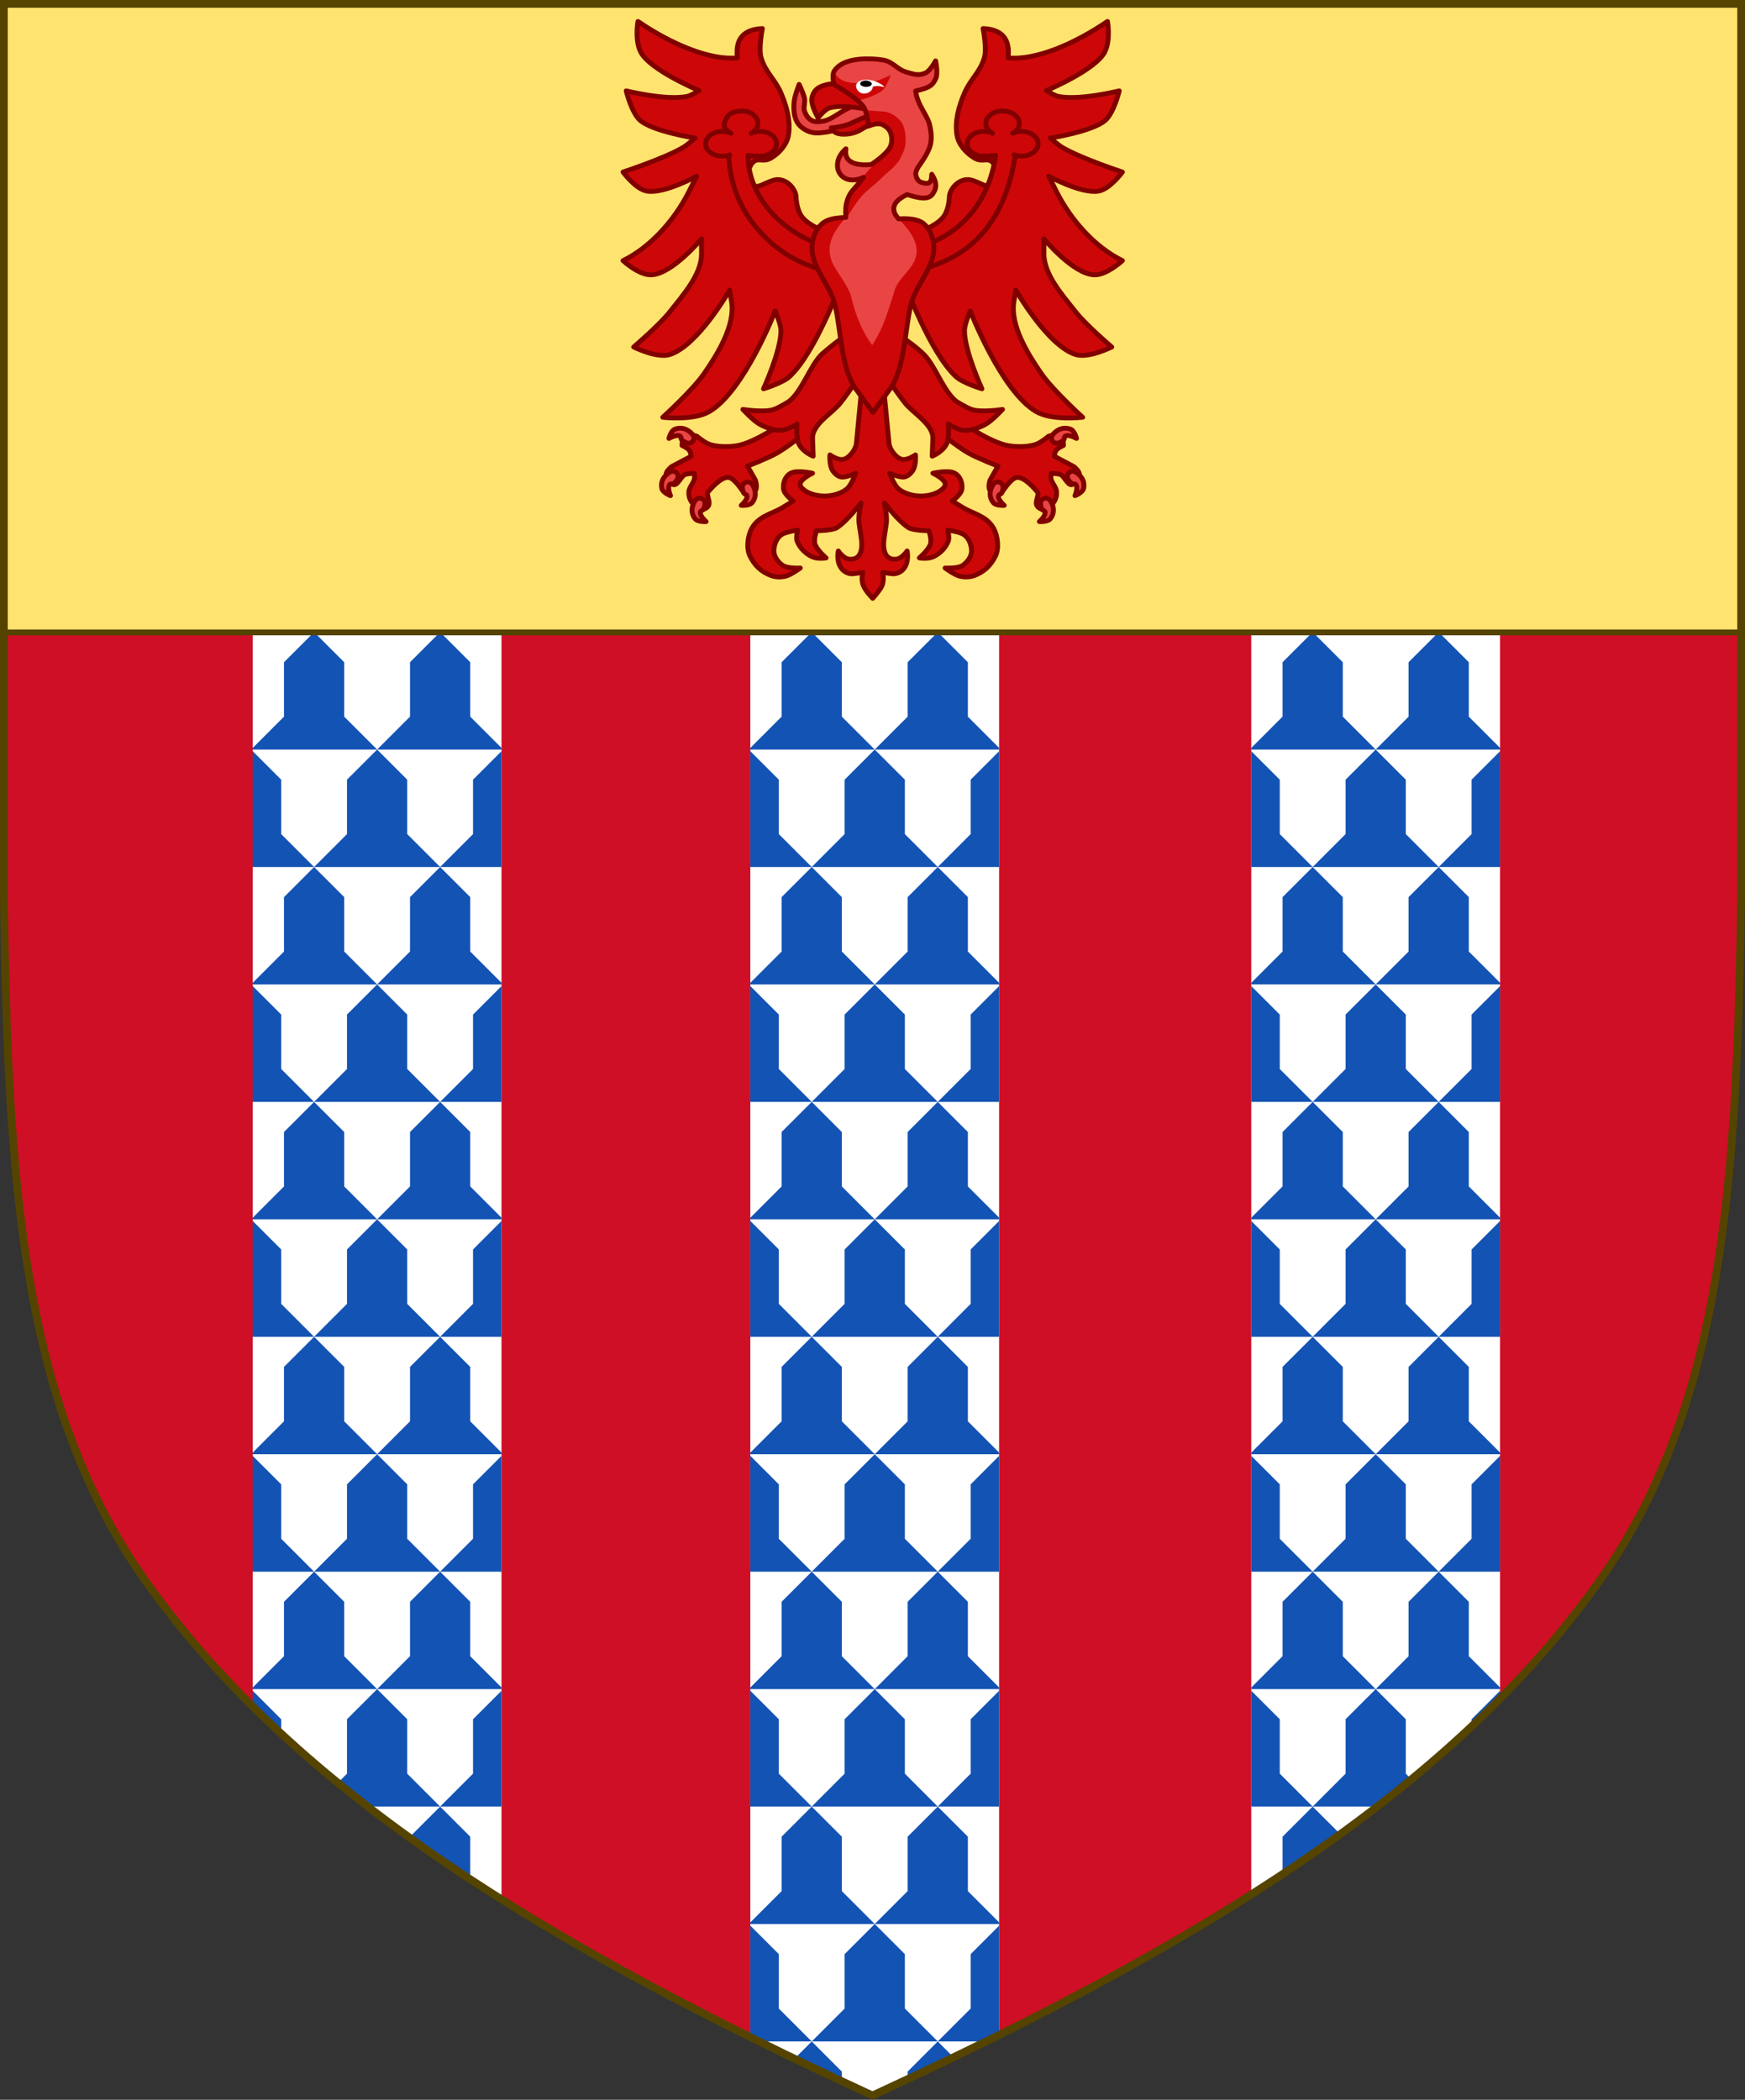
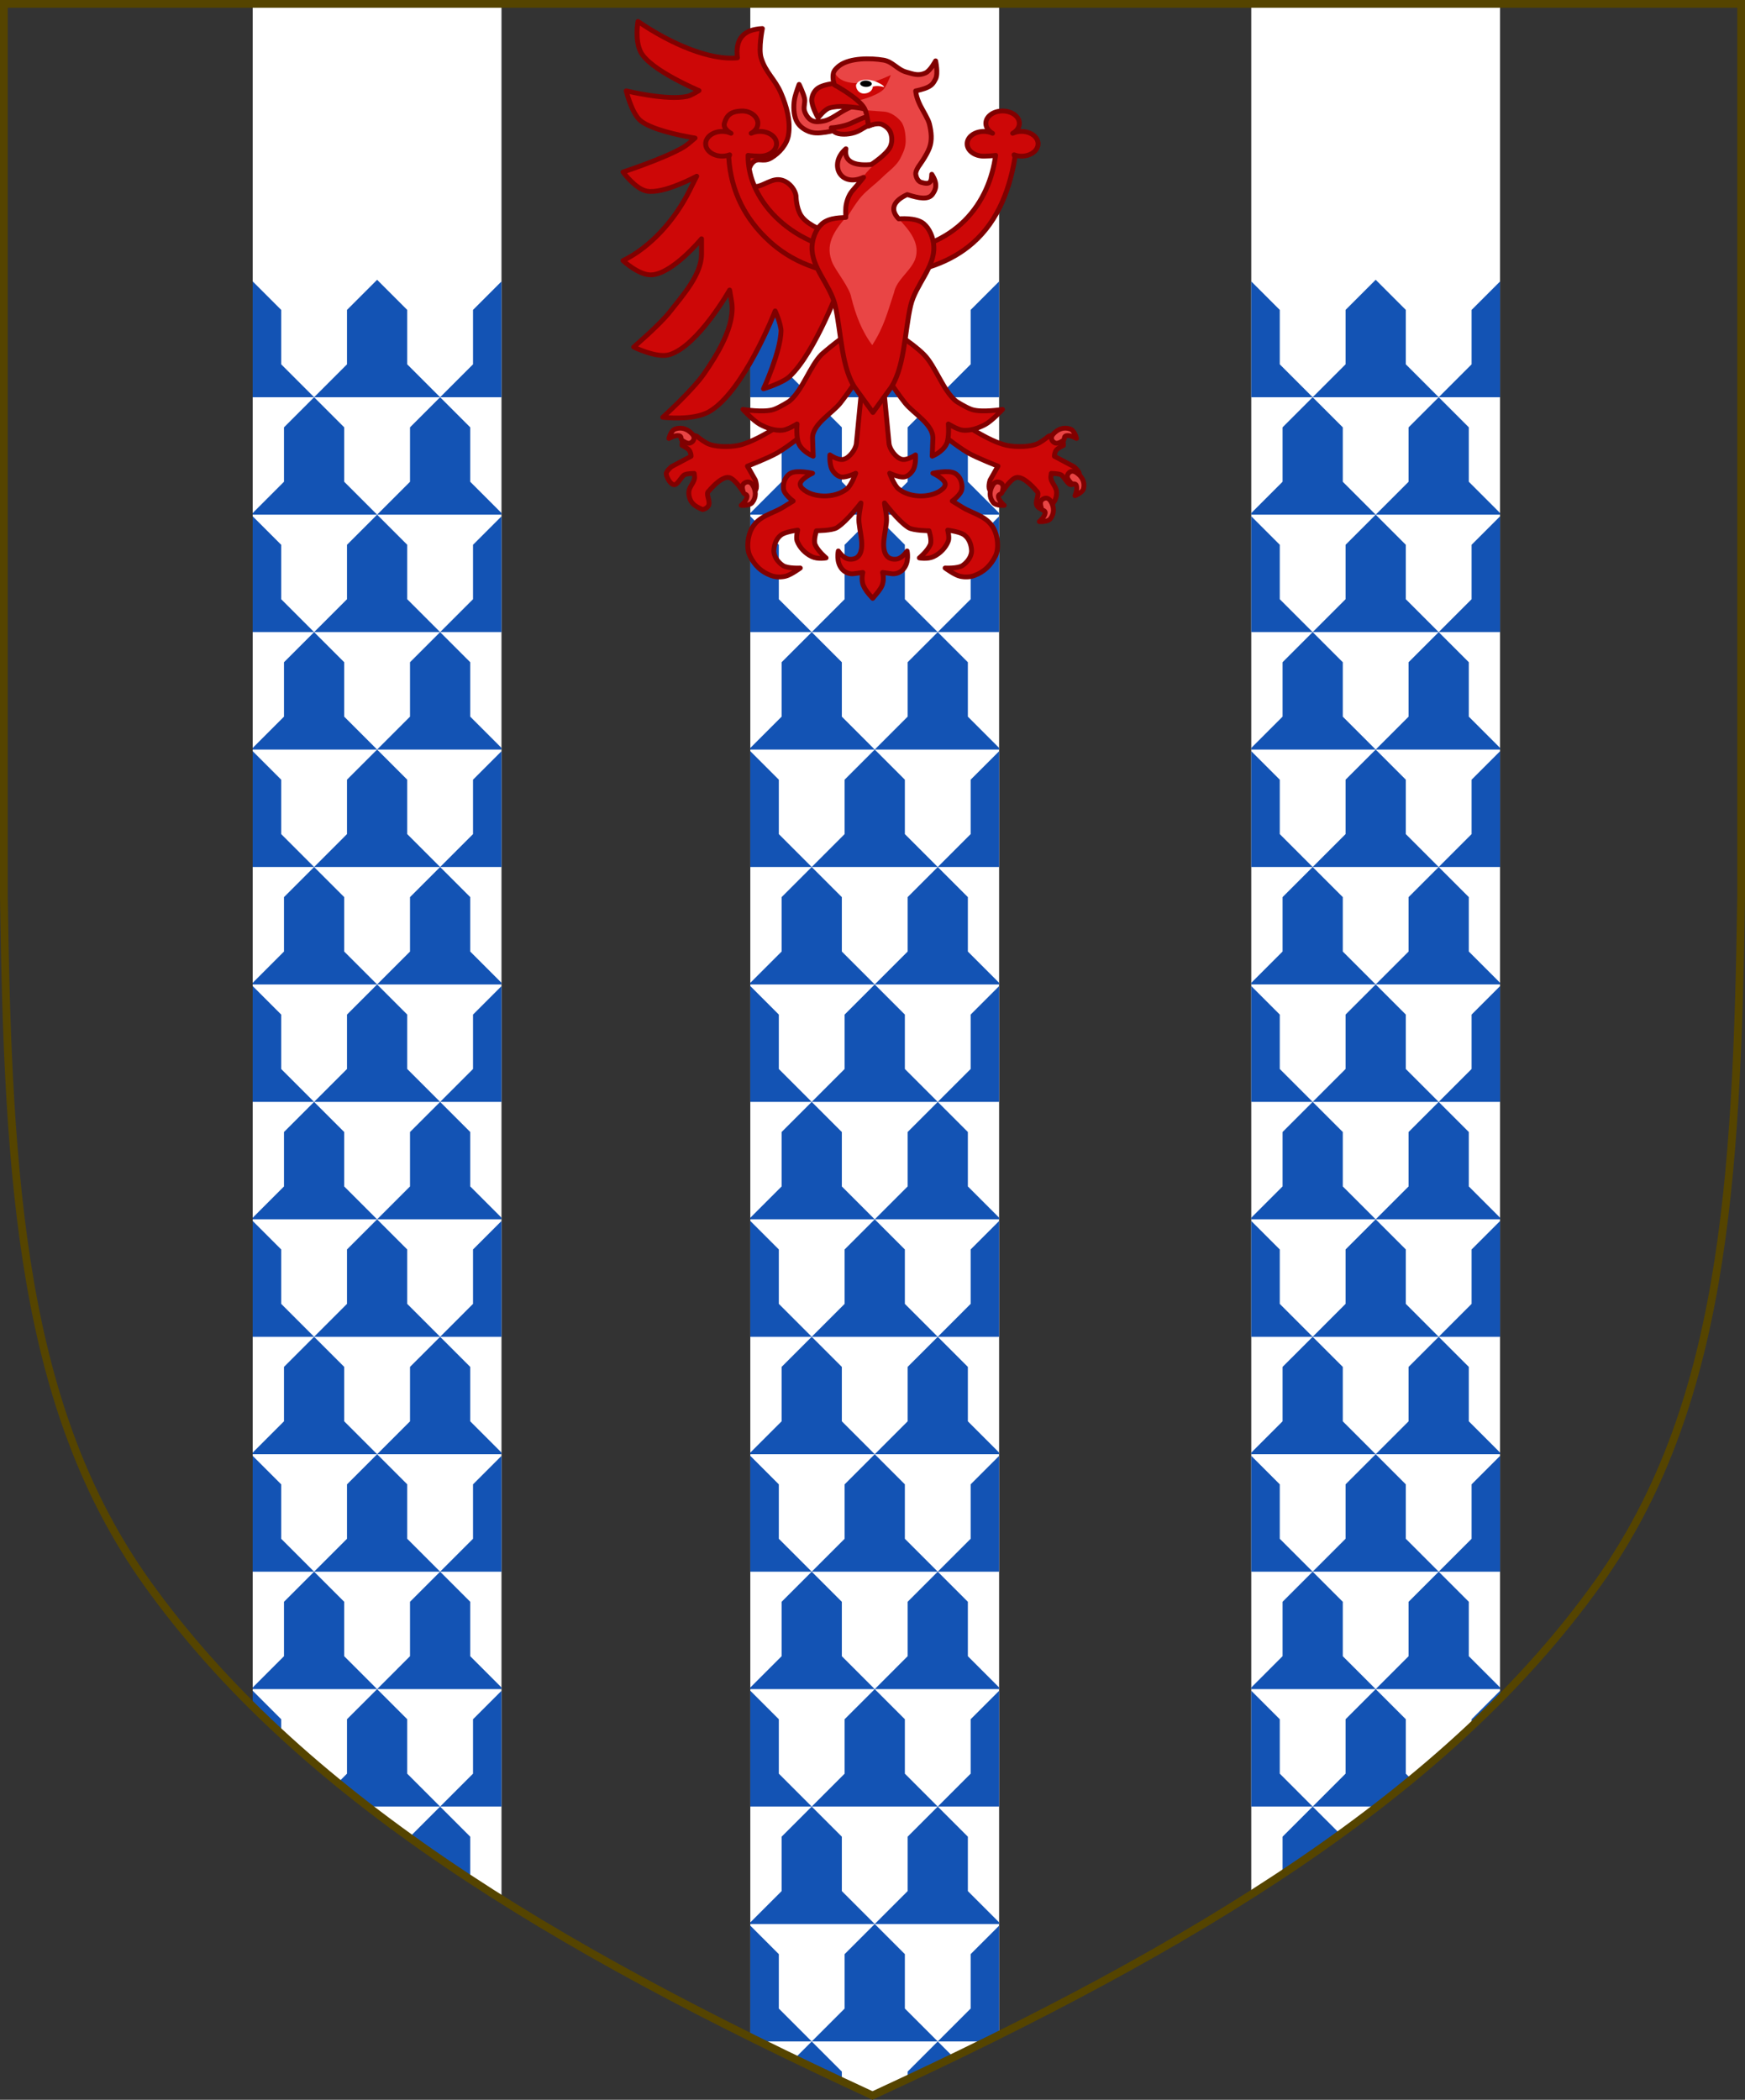
<svg xmlns="http://www.w3.org/2000/svg" height="541.376" width="450">
  <rect width="100%" height="100%" fill="#333333" stroke="none" />
  <g transform="translate(588.048 126.626)">
-     <path d="m-175.953 281.506c32.24-45.131 35.83-102.85 36.905-176.814v-230.318h-224-224v230.318c1.075 73.964 4.664 131.682 36.905 176.814 38.837 54.365 103.537 93.598 187.095 132.143 83.558-38.545 148.258-77.777 187.095-132.143z" fill="#ce0f25" />
    <path d="m322.672 1v487.445c24.556-15.615 46.062-32.202 64.162-50.504v-436.941zm-129.184 0v524.223c10.179 5.049 20.684 10.058 31.512 15.053 11.233-5.182 22.114-10.379 32.648-15.621v-523.654h-32.648zm-128.328 0v438.926c18.174 18.006 39.678 34.357 64.164 49.773v-488.699z" fill="#fff" transform="translate(-588.048 -126.626)" />
    <path d="m354.762 72.135-7.766 7.766v14.031l-8.484 8.484h32.5l-8.484-8.484v-14.031zm16.25 30.281h15.824v-29.855l-7.34 7.34v14.031zm0 0-7.766 7.766v14.029l-8.484 8.486h32.074v-.426l-8.059-8.061v-14.029zm-16.25 30.281-7.766 7.764v14.031l-8.484 8.484h32.5l-8.484-8.484v-14.031zm0 0-8.484-8.486v-14.029l-7.766-7.766-7.766 7.766v14.029l-8.074 8.076v.41zm-16.25-30.281-8.484-8.484v-14.031l-7.355-7.355v29.871zm32.5 60.561h15.824v-29.854l-7.34 7.338v14.031zm0 0-7.766 7.766v14.031l-8.484 8.484h32.074v-.426l-8.059-8.059v-14.031zm-16.25 30.281-7.766 7.766v14.029l-8.484 8.486h32.5l-8.484-8.486v-14.029zm0 0-8.484-8.484v-14.031l-7.766-7.766-7.766 7.766v14.031l-8.074 8.074v.41zm-16.25-30.281-8.484-8.484v-14.031l-7.355-7.354v29.869zm32.5 60.562h15.824v-29.855l-7.34 7.34v14.029zm0 0-7.766 7.764v14.031l-8.484 8.484h32.074v-.426l-8.059-8.059v-14.031zm-16.25 30.279-7.766 7.766v14.031l-8.484 8.484h32.5l-8.484-8.484v-14.031zm0 0-8.484-8.484v-14.031l-7.766-7.764-7.766 7.764v14.031l-8.074 8.074v.41zm-16.25-30.279-8.484-8.486v-14.029l-7.355-7.355v29.871zm32.5 60.561h15.824v-29.855l-7.34 7.34v14.031zm0 0-7.766 7.766v14.031l-8.484 8.484h32.074v-.426l-8.059-8.059v-14.031zm-16.25 30.281-7.766 7.766v14.029l-8.484 8.486h32.5l-8.484-8.486v-14.029zm0 0-8.484-8.484v-14.031l-7.766-7.766-7.766 7.766v14.031l-8.074 8.074v.41zm-16.25-30.281-8.484-8.484v-14.031l-7.355-7.355v29.871zm32.5 60.562h15.824v-29.855l-7.34 7.34v14.029zm0 0-7.766 7.764v14.031l-8.484 8.484h32.074v-.426l-8.059-8.059v-14.031zm-16.25 30.279-7.766 7.766v14.031l-8.484 8.484h32.5l-8.484-8.484v-14.031zm0 0-8.484-8.484v-14.031l-7.766-7.764-7.766 7.764v14.031l-8.074 8.074v.41zm-16.25-30.279-8.484-8.486v-14.029l-7.355-7.355v29.871zm32.5 60.561h15.824v-29.855l-7.34 7.34v14.031zm0 0-7.766 7.766v14.029l-8.484 8.486h32.074v-.426l-8.059-8.061v-14.029zm-16.25 30.281-7.766 7.764v14.031l-8.484 8.486h16.609c3.01-2.323 5.965-4.667 8.85-7.043l-1.443-1.443v-14.031zm0 0-8.484-8.486v-14.029l-7.766-7.766-7.766 7.766v14.029l-8.074 8.076v.41zm-16.25-30.281-8.484-8.484v-14.031l-7.355-7.355v29.871zm0 60.562-7.766 7.764v9.646c5.1-3.384 10.06-6.816 14.875-10.303zm0 0-8.484-8.486v-14.031l-7.355-7.354v29.871zm48.324-29.855-7.34 7.338v1.822c2.504-2.355 4.954-4.737 7.34-7.15zm-161.258-363.795-7.766 7.766v14.031l-8.484 8.484h32.5l-8.484-8.484v-14.031zm16.25 30.281h15.824v-29.855l-7.34 7.34v14.031zm0 0-7.766 7.766v14.029l-8.484 8.486h32.074v-.426l-8.059-8.061v-14.029zm-16.25 30.281-7.766 7.764v14.031l-8.484 8.484h32.5l-8.484-8.484v-14.031zm0 0-8.484-8.486v-14.029l-7.766-7.766-7.766 7.766v14.029l-8.074 8.076v.41zm-16.25-30.281-8.484-8.484v-14.031l-7.355-7.355v29.871zm32.5 60.561h15.824v-29.854l-7.34 7.338v14.031zm0 0-7.766 7.766v14.031l-8.484 8.484h32.074v-.426l-8.059-8.059v-14.031zm-16.25 30.281-7.766 7.766v14.029l-8.484 8.486h32.5l-8.484-8.486v-14.029zm0 0-8.484-8.484v-14.031l-7.766-7.766-7.766 7.766v14.031l-8.074 8.074v.41zm-16.25-30.281-8.484-8.484v-14.031l-7.355-7.354v29.869zm32.5 60.562h15.824v-29.855l-7.34 7.34v14.029zm0 0-7.766 7.764v14.031l-8.484 8.484h32.074v-.426l-8.059-8.059v-14.031zm-16.25 30.279-7.766 7.766v14.031l-8.484 8.484h32.5l-8.484-8.484v-14.031zm0 0-8.484-8.484v-14.031l-7.766-7.764-7.766 7.764v14.031l-8.074 8.074v.41zm-16.25-30.279-8.484-8.486v-14.029l-7.355-7.355v29.871zm32.5 60.561h15.824v-29.855l-7.34 7.34v14.031zm0 0-7.766 7.766v14.031l-8.484 8.484h32.074v-.426l-8.059-8.059v-14.031zm-16.25 30.281-7.766 7.766v14.029l-8.484 8.486h32.5l-8.484-8.486v-14.029zm0 0-8.484-8.484v-14.031l-7.766-7.766-7.766 7.766v14.031l-8.074 8.074v.41zm-16.25-30.281-8.484-8.484v-14.031l-7.355-7.355v29.871zm32.5 60.562h15.824v-29.855l-7.34 7.34v14.029zm0 0-7.766 7.764v14.031l-8.484 8.484h32.074v-.426l-8.059-8.059v-14.031zm-16.25 30.279-7.766 7.766v14.031l-8.484 8.484h32.5l-8.484-8.484v-14.031zm0 0-8.484-8.484v-14.031l-7.766-7.764-7.766 7.764v14.031l-8.074 8.074v.41zm-16.25-30.279-8.484-8.486v-14.029l-7.355-7.355v29.871zm32.5 60.561h15.824v-29.855l-7.34 7.34v14.031zm0 0-7.766 7.766v14.029l-8.484 8.486h32.074v-.426l-8.059-8.061v-14.029zm-16.25 30.281-7.766 7.764v14.031l-8.484 8.486h32.5l-8.484-8.486v-14.031zm0 0-8.484-8.486v-14.029l-7.766-7.766-7.766 7.766v14.029l-8.074 8.076v.41zm-16.25-30.281-8.484-8.484v-14.031l-7.355-7.355v29.871zm32.5 60.562h15.824v-29.855l-7.34 7.338v14.031zm0 0-7.766 7.764v14.031l-8.484 8.484h32.074v-.426l-8.059-8.059v-14.031zm-16.25 30.279-7.766 7.766v14.031l-8.484 8.484h32.5l-8.484-8.484v-14.031zm0 0-8.484-8.484v-14.031l-7.766-7.764-7.766 7.764v14.031l-8.074 8.074v.41zm-16.25-30.279-8.484-8.486v-14.031l-7.355-7.354v29.871zm32.5 60.561h12.414c1.143-.563 2.276-1.129 3.41-1.693v-28.162l-7.34 7.34v14.031zm0 0-7.766 7.766v1.939c3.991-1.875 7.934-3.754 11.834-5.637zm-32.5 0-4.443 4.443c4.025 1.94 8.087 3.877 12.209 5.809v-2.486zm0 0-8.484-8.484v-14.031l-7.355-7.355v28.748c.755.374 1.511.749 2.27 1.123zm-112.078-454.211-7.766 7.766v14.031l-8.484 8.484h32.5l-8.484-8.484v-14.031zm16.25 30.281h15.824v-29.855l-7.34 7.34v14.031zm0 0-7.766 7.766v14.029l-8.484 8.486h32.074v-.426l-8.059-8.061v-14.029zm-16.25 30.281-7.766 7.764v14.031l-8.484 8.484h32.5l-8.484-8.484v-14.031zm0 0-8.484-8.486v-14.029l-7.766-7.766-7.766 7.766v14.029l-8.074 8.076v.41zm-16.25-30.281-8.484-8.484v-14.031l-7.355-7.355v29.871zm32.5 60.561h15.824v-29.854l-7.34 7.338v14.031zm0 0-7.766 7.766v14.031l-8.484 8.484h32.074v-.426l-8.059-8.059v-14.031zm-16.25 30.281-7.766 7.766v14.029l-8.484 8.486h32.5l-8.484-8.486v-14.029zm0 0-8.484-8.484v-14.031l-7.766-7.766-7.766 7.766v14.031l-8.074 8.074v.41zm-16.25-30.281-8.484-8.484v-14.031l-7.355-7.354v29.869zm32.5 60.562h15.824v-29.855l-7.34 7.34v14.029zm0 0-7.766 7.764v14.031l-8.484 8.484h32.074v-.426l-8.059-8.059v-14.031zm-16.25 30.279-7.766 7.766v14.031l-8.484 8.484h32.5l-8.484-8.484v-14.031zm0 0-8.484-8.484v-14.031l-7.766-7.764-7.766 7.764v14.031l-8.074 8.074v.41zm-16.25-30.279-8.484-8.486v-14.029l-7.355-7.355v29.871zm32.5 60.561h15.824v-29.855l-7.34 7.34v14.031zm0 0-7.766 7.766v14.031l-8.484 8.484h32.074v-.426l-8.059-8.059v-14.031zm-16.25 30.281-7.766 7.766v14.029l-8.484 8.486h32.5l-8.484-8.486v-14.029zm0 0-8.484-8.484v-14.031l-7.766-7.766-7.766 7.766v14.031l-8.074 8.074v.41zm-16.25-30.281-8.484-8.484v-14.031l-7.355-7.355v29.871zm32.5 60.562h15.824v-29.855l-7.34 7.34v14.029zm0 0-7.766 7.764v14.031l-8.484 8.484h32.074v-.426l-8.059-8.059v-14.031zm-16.25 30.279-7.766 7.766v14.031l-8.484 8.484h32.5l-8.484-8.484v-14.031zm0 0-8.484-8.484v-14.031l-7.766-7.764-7.766 7.764v14.031l-8.074 8.074v.41zm-16.25-30.279-8.484-8.486v-14.029l-7.355-7.355v29.871zm32.5 60.561h15.824v-29.855l-7.34 7.34v14.031zm0 0-7.766 7.766v14.029l-8.484 8.486h32.074v-.426l-8.059-8.061v-14.029zm-16.25 30.281-7.766 7.764v14.031l-2.354 2.354c2.53 2.067 5.122 4.106 7.748 6.133h18.621l-8.484-8.486v-14.031zm0 0-8.484-8.486v-14.029l-7.766-7.766-7.766 7.766v14.029l-8.074 8.076v.41zm-16.25-30.281-8.484-8.484v-14.031l-7.355-7.355v29.871zm32.5 60.562h15.824v-29.855l-7.34 7.338v14.031zm0 0-7.766 7.764v.316c5.027 3.61 10.198 7.164 15.531 10.664v-10.98zm-48.34-29.871v4.012c2.397 2.375 4.843 4.726 7.355 7.045v-3.703z" fill="#1353b4" transform="translate(-588.048 -126.626)" />
-     <path d="m-587.048-125.626h448.123v162.05h-448.123z" fill="#fee46e" stroke="#540" stroke-width="1.5" />
    <g stroke="#800000" stroke-linecap="round" stroke-linejoin="round" stroke-width=".981" transform="matrix(3.645 0 0 3.644 1454.708 477.767)">
      <g transform="matrix(.353 0 0 .346 -693.981 -598.71)">
        <g fill="#cd0707">
          <path d="m548.866 1299.81s-7.921-1.438-9.991-4.746c-.981-1.567-.999-3.996-.999-3.996-.226-1.66-2.109-3.764-4.305-3.251-1.747.408-3.535 1.983-4.437 1.003-1.015-1.103-1.008-3.387 0-4.496 1.182-1.299 2.037.035 3.747-.999 1.689-1.022 3.194-2.795 3.497-4.745.441-2.841-.39-5.84-1.499-8.492-1.221-2.92-3.098-4.209-3.996-7.243-.568-1.918.25-5.995.25-5.995-1.797.086-3.197.569-4.066 1.582-.822.959-1.17 2.392-.929 4.412-5.417.561-13.2-2.755-19.93-7.445 0 0-.686 3.851.567 6.285 1.901 3.693 11.66 7.848 11.66 7.848s-1.498 1.001-2.358 1.189c-4.158.91-12.229-1.13-12.229-1.13s1.067 4.506 2.808 6.045c2.583 2.282 10.995 3.606 10.995 3.606s-1.48 1.362-2.334 1.879c-3.806 2.304-12.104 5.067-12.104 5.067s2.479 3.495 4.788 3.91c3.393.609 9.975-3.053 9.975-3.053l-1.53 3.111c-2.903 5.902-7.755 11.43-13.236 14.149 0 0 3.134 2.989 5.632 2.913 4.225-.128 10.099-7.38 10.099-7.38v3.107c0 4.24-3.747 8.447-6.329 11.811-2.079 2.709-7.266 7.221-7.266 7.221s4.624 2.359 7.186 1.554c5.701-1.792 12.041-13.206 12.041-13.206l.388 2.33c.816 4.899-2.912 10.953-5.512 14.774-2.332 3.427-8.276 8.918-8.276 8.918s6.093.753 9.322-1.165c6.97-4.141 13.206-20.585 13.206-20.585s1.171 2.664 1.165 4.078c-.018 4.117-3.496 11.846-3.496 11.846s3.843-1.183 5.243-2.525c5.249-5.029 10.293-19.226 10.293-19.226z" />
-           <path d="m548.866 1299.81s-7.921-1.438-9.991-4.746c-.981-1.567-.999-3.996-.999-3.996-.226-1.66-2.109-3.764-4.305-3.251-1.747.408-3.535 1.983-4.437 1.003-1.015-1.103-1.008-3.387 0-4.496 1.182-1.299 2.037.035 3.747-.999 1.689-1.022 3.194-2.795 3.497-4.745.441-2.841-.39-5.84-1.499-8.492-1.221-2.92-3.098-4.209-3.996-7.243-.568-1.918.25-5.995.25-5.995-1.797.086-3.197.569-4.066 1.582-.822.959-1.17 2.392-.929 4.412-5.417.561-13.2-2.755-19.93-7.445 0 0-.686 3.851.567 6.285 1.901 3.693 11.66 7.848 11.66 7.848s-1.498 1.001-2.358 1.189c-4.158.91-12.229-1.13-12.229-1.13s1.067 4.506 2.808 6.045c2.583 2.282 10.995 3.606 10.995 3.606s-1.48 1.362-2.334 1.879c-3.806 2.304-12.104 5.067-12.104 5.067s2.479 3.495 4.788 3.91c3.393.609 9.975-3.053 9.975-3.053l-1.53 3.111c-2.903 5.902-7.755 11.43-13.236 14.149 0 0 3.134 2.989 5.632 2.913 4.225-.128 10.099-7.38 10.099-7.38v3.107c0 4.24-3.747 8.447-6.329 11.811-2.079 2.709-7.266 7.221-7.266 7.221s4.624 2.359 7.186 1.554c5.701-1.792 12.041-13.206 12.041-13.206l.388 2.33c.816 4.899-2.912 10.953-5.512 14.774-2.332 3.427-8.276 8.918-8.276 8.918s6.093.753 9.322-1.165c6.97-4.141 13.206-20.585 13.206-20.585s1.171 2.664 1.165 4.078c-.018 4.117-3.496 11.846-3.496 11.846s3.843-1.183 5.243-2.525c5.249-5.029 10.293-19.226 10.293-19.226z" transform="matrix(-1 0 0 1 1106.505 0)" />
        </g>
        <g>
          <g transform="translate(-.409)">
            <g>
              <path d="m669.213 1503.01s8.003 6.402 12.837 7.473c1.78.394 4.925.415 6.503-.498 1.007-.582 1.902-1.374 1.902-1.374s1.778-.587 2.431-.106c.557.41.528 2.008.528 2.008s-1.306.583-1.57 1.183c-.267.61-.227 1.036-.227 1.036l3.91 2.114s1.11.946 1.057 1.48c-.067.681-.839 2.187-1.585 2.219-.742.033-1.451-1.765-2.13-2.066-.58-.257-1.886-.26-1.886-.26l-.077.661c-.121 1.038 1.011 1.921 1.134 3.038.093.842-.188 1.788-.74 2.431-.636.741-2.008 1.268-2.008 1.268s-1.074-.196-1.268-1.057c-.21-.935.756-2.231 0-2.748 0 0-2.424-3.057-4.016-2.748-1.122.217-2.642 2.642-2.642 2.642s-1.88.639-2.537.106c-.665-.54-.106-2.22-.106-2.22l1.585-2.854s-4.115-1.613-6.015-2.724c-2.116-1.239-5.928-4.357-5.928-4.357l-2.748-5.918z" fill="#cd0707" transform="translate(-101.538 -168.405)" />
              <g fill="#e94545">
                <path d="m589.842 1341.357c-.508-.479-.463-1.068-0-1.591.906-1.022 2.121-1.477 3.409-1.023.882.311 1.25 1.932 1.25 1.932s-1.236-.755-2.046-.568c-.577.133-.186.7-.682 1.023-.693.451-1.33.794-1.932.227z" />
                <path d="m592.861 1347.857c.402-.571.992-.61 1.575-.226 1.14.752 1.763 1.89 1.496 3.23-.182.918-1.735 1.512-1.735 1.512s.572-1.331.272-2.105c-.213-.552-.719-.085-1.109-.53-.545-.622-.975-1.204-.499-1.88z" />
                <path d="m587.831 1353.032c.611-.338 1.159-.114 1.515.486.696 1.175.757 2.471-.069 3.559-.566.745-2.222.599-2.222.599s1.097-.946 1.167-1.774c.05-.59-.609-.391-.765-.962-.218-.798-.35-1.509.374-1.909z" />
                <path d="m579.241 1349.715c-.611-.338-1.159-.114-1.515.486-.696 1.175-.757 2.471.069 3.559.566.745 2.222.599 2.222.599s-1.097-.946-1.167-1.774c-.05-.59.609-.391.765-.962.218-.798.35-1.509-.374-1.909z" />
              </g>
            </g>
            <g transform="matrix(-1 0 0 1 1107.323 0)">
              <path d="m669.213 1503.01s8.003 6.402 12.837 7.473c1.78.394 4.925.415 6.503-.498 1.007-.582 1.902-1.374 1.902-1.374s1.778-.587 2.431-.106c.557.41.528 2.008.528 2.008s-1.306.583-1.57 1.183c-.267.61-.227 1.036-.227 1.036l3.91 2.114s1.11.946 1.057 1.48c-.067.681-.839 2.187-1.585 2.219-.742.033-1.451-1.765-2.13-2.066-.58-.257-1.886-.26-1.886-.26l-.077.661c-.121 1.038 1.011 1.921 1.134 3.038.093.842-.188 1.788-.74 2.431-.636.741-2.008 1.268-2.008 1.268s-1.074-.196-1.268-1.057c-.21-.935.756-2.231 0-2.748 0 0-2.424-3.057-4.016-2.748-1.122.217-2.642 2.642-2.642 2.642s-1.88.639-2.537.106c-.665-.54-.106-2.22-.106-2.22l1.585-2.854s-4.115-1.613-6.015-2.724c-2.116-1.239-5.928-4.357-5.928-4.357l-2.748-5.918z" fill="#cd0707" transform="translate(-101.538 -168.405)" />
              <g fill="#e94545">
                <path d="m589.842 1341.357c-.508-.479-.463-1.068-0-1.591.906-1.022 2.121-1.477 3.409-1.023.882.311 1.25 1.932 1.25 1.932s-1.236-.755-2.046-.568c-.577.133-.186.7-.682 1.023-.693.451-1.33.794-1.932.227z" />
-                 <path d="m592.861 1347.857c.402-.571.992-.61 1.575-.226 1.14.752 1.763 1.89 1.496 3.23-.182.918-1.735 1.512-1.735 1.512s.572-1.331.272-2.105c-.213-.552-.719-.085-1.109-.53-.545-.622-.975-1.204-.499-1.88z" />
-                 <path d="m587.831 1353.032c.611-.338 1.159-.114 1.515.486.696 1.175.757 2.471-.069 3.559-.566.745-2.222.599-2.222.599s1.097-.946 1.167-1.774c.05-.59-.609-.391-.765-.962-.218-.798-.35-1.509.374-1.909z" />
-                 <path d="m579.241 1349.715c-.611-.338-1.159-.114-1.515.486-.696 1.175-.757 2.471.069 3.559.566.745 2.222.599 2.222.599s-1.097-.946-1.167-1.774c-.05-.59.609-.391.765-.962.218-.798.35-1.509-.374-1.909z" />
+                 <path d="m579.241 1349.715c-.611-.338-1.159-.114-1.515.486-.696 1.175-.757 2.471.069 3.559.566.745 2.222.599 2.222.599s-1.097-.946-1.167-1.774c-.05-.59.609-.391.765-.962.218-.798.35-1.509-.374-1.909" />
              </g>
            </g>
          </g>
          <g transform="translate(-.101)">
            <path d="m543.102 1323.491c-2.326 2.377-3.826 7.367-6.462 9.563 0 0-1.836 1.222-3.102 1.68-1.944.704-6.203 0-6.203 0s2.118 2.365 3.489 3.102c1.335.717 2.883 1.278 4.394 1.163 1.077-.082 2.972-1.292 2.972-1.292s-.244 2.861.388 4.136c.823 1.66 2.843 2.455 2.843 2.455l-.129-3.619c-.103-2.889 3.923-5.129 5.557-7.237 1.922-2.48 4.652-6.72 4.652-6.72l-1.422 14.991c-.109 1.152-1.392 2.954-2.585 3.231-1.108.257-2.714-.905-2.714-.905s-.19 2.233.646 3.36c.406.547 1.003 1.089 1.68 1.163 1.018.111 2.843-.775 2.843-.775s-.848 2.456-1.809 3.231c-1.262 1.018-3.031 1.464-4.652 1.421-1.512-.04-3.19-.487-4.265-1.551-.262-.259-.481-.678-.388-1.034.271-1.035 2.455-2.068 2.455-2.068s-3.119-.722-4.394 0c-1.093.619-1.575 1.984-1.422 3.231.141 1.149 1.938 2.455 1.938 2.455l-2.068 1.292c-2.128 1.33-4.801 1.721-6.203 4.265-.853 1.547-1.155 4.096-.388 5.686.933 1.933 2.255 3.253 4.265 4.006.888.333 1.92.35 2.843.129 1.107-.264 2.972-1.68 2.972-1.68s-2.515.142-3.489-.517c-.991-.671-1.867-1.906-1.809-3.102.064-1.325.628-2.755 1.809-3.36.959-.491 2.972-.775 2.972-.775s-.376 1.506-.129 2.197c.491 1.378 1.652 2.6 2.972 3.231 1.207.577 2.843.259 2.843.259s-1.636-1.388-2.197-2.714c-.371-.876.258-2.843.258-2.843s3.155 0 4.135-.646c2.045-1.338 4.782-5.04 4.782-5.04-.046.825-.527 2.54-.375 4.005.177 1.706.607 3.386.545 4.801-.07 1.623-.745 2.857-2.496 2.695-1.205-.111-2.197-1.68-2.197-1.68s-.51 2.284.775 3.748c.661.753 1.592 1.01 2.326.905l1.809-.259s-.406 1.49.129 2.714c.343.783.789 1.423 1.852 2.585.972-1.179 1.509-1.801 1.852-2.585.535-1.224.129-2.714.129-2.714l1.809.259c.734.105 1.665-.152 2.326-.905 1.285-1.464.775-3.748.775-3.748s-.992 1.569-2.197 1.68c-1.751.162-2.426-1.072-2.496-2.695-.061-1.415.368-3.095.545-4.801.152-1.465-.329-3.18-.375-4.005 0 0 2.737 3.702 4.782 5.04.981.646 4.135.646 4.135.646s.629 1.967.258 2.843c-.561 1.326-2.197 2.714-2.197 2.714s1.636.318 2.843-.259c1.32-.631 2.481-1.852 2.972-3.231.246-.691-.129-2.197-.129-2.197s2.014.284 2.972.775c1.181.605 1.746 2.034 1.809 3.36.057 1.196-.818 2.431-1.809 3.102-.974.659-3.489.517-3.489.517s1.865 1.416 2.972 1.68c.923.22 1.955.204 2.843-.129 2.01-.753 3.332-2.073 4.265-4.006.768-1.591.465-4.139-.388-5.686-1.402-2.543-4.075-2.935-6.203-4.265l-2.068-1.292s1.797-1.307 1.938-2.455c.153-1.246-.329-2.612-1.422-3.231-1.275-.722-4.394 0-4.394 0s2.184 1.033 2.455 2.068c.093.356-.126.775-.388 1.034-1.075 1.064-2.753 1.511-4.265 1.551-1.621.042-3.39-.404-4.652-1.421-.961-.775-1.809-3.231-1.809-3.231s1.825.886 2.843.775c.677-.074 1.274-.616 1.68-1.163.836-1.127.646-3.36.646-3.36s-1.606 1.161-2.714.905c-1.193-.276-2.475-2.079-2.585-3.231l-1.422-14.991s2.73 4.24 4.652 6.72c1.634 2.108 5.66 4.348 5.557 7.237l-.129 3.619s2.02-.795 2.843-2.455c.632-1.274.388-4.136.388-4.136s1.895 1.21 2.972 1.292c1.511.115 3.059-.446 4.394-1.163 1.371-.736 3.489-3.102 3.489-3.102s-4.259.704-6.203 0c-1.265-.458-3.102-1.68-3.102-1.68-2.636-2.196-4.136-7.186-6.462-9.563-2.555-2.611-8.142-6.074-8.142-6.074h-4.22c-2.909 1.764-5.609 3.81-8.142 6.074z" fill="#cd0707" stroke="none" />
            <path d="m543.102 1323.491c-2.326 2.377-3.826 7.367-6.462 9.563 0 0-1.836 1.222-3.102 1.68-1.944.704-6.203 0-6.203 0s2.118 2.365 3.489 3.102c1.335.717 2.883 1.278 4.394 1.163 1.077-.082 2.972-1.292 2.972-1.292s-.244 2.861.388 4.136c.823 1.66 2.843 2.455 2.843 2.455l-.129-3.619c-.103-2.889 3.923-5.129 5.557-7.237 1.922-2.48 4.652-6.72 4.652-6.72l-1.422 14.991c-.109 1.152-1.392 2.954-2.585 3.231-1.108.257-2.714-.905-2.714-.905s-.19 2.233.646 3.36c.406.547 1.003 1.089 1.68 1.163 1.018.111 2.843-.775 2.843-.775s-.848 2.456-1.809 3.231c-1.262 1.018-3.031 1.464-4.652 1.421-1.512-.04-3.19-.487-4.265-1.551-.262-.259-.481-.678-.388-1.034.271-1.035 2.455-2.068 2.455-2.068s-3.119-.722-4.394 0c-1.093.619-1.575 1.984-1.422 3.231.141 1.149 1.938 2.455 1.938 2.455l-2.068 1.292c-2.128 1.33-4.801 1.721-6.203 4.265-.853 1.547-1.155 4.096-.388 5.686.933 1.933 2.255 3.253 4.265 4.006.888.333 1.92.35 2.843.129 1.107-.264 2.972-1.68 2.972-1.68s-2.515.142-3.489-.517c-.991-.671-1.867-1.906-1.809-3.102.064-1.325.628-2.755 1.809-3.36.959-.491 2.972-.775 2.972-.775s-.376 1.506-.129 2.197c.491 1.378 1.652 2.6 2.972 3.231 1.207.577 2.843.259 2.843.259s-1.636-1.388-2.197-2.714c-.371-.876.258-2.843.258-2.843s3.155 0 4.135-.646c2.045-1.338 4.782-5.04 4.782-5.04-.046.825-.527 2.54-.375 4.005.177 1.706.607 3.386.545 4.801-.07 1.623-.745 2.857-2.496 2.695-1.205-.111-2.197-1.68-2.197-1.68s-.51 2.284.775 3.748c.661.753 1.592 1.01 2.326.905l1.809-.259s-.406 1.49.129 2.714c.343.783.789 1.423 1.852 2.585.972-1.179 1.509-1.801 1.852-2.585.535-1.224.129-2.714.129-2.714l1.809.259c.734.105 1.665-.152 2.326-.905 1.285-1.464.775-3.748.775-3.748s-.992 1.569-2.197 1.68c-1.751.162-2.426-1.072-2.496-2.695-.061-1.415.368-3.095.545-4.801.152-1.465-.329-3.18-.375-4.005 0 0 2.737 3.702 4.782 5.04.981.646 4.135.646 4.135.646s.629 1.967.258 2.843c-.561 1.326-2.197 2.714-2.197 2.714s1.636.318 2.843-.259c1.32-.631 2.481-1.852 2.972-3.231.246-.691-.129-2.197-.129-2.197s2.014.284 2.972.775c1.181.605 1.746 2.034 1.809 3.36.057 1.196-.818 2.431-1.809 3.102-.974.659-3.489.517-3.489.517s1.865 1.416 2.972 1.68c.923.22 1.955.204 2.843-.129 2.01-.753 3.332-2.073 4.265-4.006.768-1.591.465-4.139-.388-5.686-1.402-2.543-4.075-2.935-6.203-4.265l-2.068-1.292s1.797-1.307 1.938-2.455c.153-1.246-.329-2.612-1.422-3.231-1.275-.722-4.394 0-4.394 0s2.184 1.033 2.455 2.068c.093.356-.126.775-.388 1.034-1.075 1.064-2.753 1.511-4.265 1.551-1.621.042-3.39-.404-4.652-1.421-.961-.775-1.809-3.231-1.809-3.231s1.825.886 2.843.775c.677-.074 1.274-.616 1.68-1.163.836-1.127.646-3.36.646-3.36s-1.606 1.161-2.714.905c-1.193-.276-2.475-2.079-2.585-3.231l-1.422-14.991s2.73 4.24 4.652 6.72c1.634 2.108 5.66 4.348 5.557 7.237l-.129 3.619s2.02-.795 2.843-2.455c.632-1.274.388-4.136.388-4.136s1.895 1.21 2.972 1.292c1.511.115 3.059-.446 4.394-1.163 1.371-.736 3.489-3.102 3.489-3.102s-4.259.704-6.203 0c-1.265-.458-3.102-1.68-3.102-1.68-2.636-2.196-4.136-7.186-6.462-9.563-2.555-2.611-8.142-6.074-8.142-6.074h-4.22c-2.909 1.764-5.609 3.81-8.142 6.074z" fill="none" stroke="#800000" stroke-linecap="round" stroke-linejoin="round" stroke-width=".981" />
          </g>
        </g>
        <path d="m523.517 1276.235c-.227.8.528 1.575 1.343 2.038-.509-.238-1.118-.386-1.759-.386-1.846 0-3.334 1.129-3.334 2.529 0 1.4 1.488 2.53 3.334 2.53.533 0 1.03-.115 1.482-.281l-.185.527c.427 7.024 3.377 12.698 8.137 17.144 2.183 2.039 4.747 3.689 7.623 4.843 4.003 1.606 8.143 2.399 13.49 2.219 4.181-.142 7.797-.753 10.915-1.772 3.083-1.008 5.679-2.413 7.852-4.155 5.369-4.303 8.16-10.81 9.348-18.278l-.185-.527c.452.168.948.281 1.482.281 1.846 0 3.334-1.129 3.334-2.53 0-1.401-1.488-2.529-3.334-2.529-.642 0-1.25.148-1.759.386.814-.463 1.343-1.207 1.343-2.038 0-1.4-1.534-2.529-3.38-2.529-1.846 0-3.334 1.129-3.334 2.529 0 .831.528 1.575 1.343 2.038-.509-.238-1.118-.386-1.759-.386-1.846 0-3.334 1.129-3.334 2.529 0 1.4 1.488 2.53 3.334 2.53.409 0 2.015-.075 2.376-.174-1.241 9.475-7.641 19.361-22.748 19.927h-4.121c-13.511-.563-22.906-10.45-22.748-19.927.362.101 1.967.174 2.376.174 1.846 0 3.334-1.129 3.334-2.53 0-1.401-1.488-2.529-3.334-2.529-.642 0-1.25.148-1.759.386.814-.463 1.343-1.207 1.343-2.038 0-1.4-1.494-2.616-3.334-2.529-2.232.107-2.944.992-3.38 2.529z" fill="#cd0707" />
      </g>
      <g transform="matrix(.353 0 0 .346 -694.073 -598.71)">
        <path d="m657.187 1442.064s-7.516 3.784-11.504 4.383c-1.476.221-2.605.329-3.926-.365-1.077-.567-1.806-1.31-2.191-2.465-.423-1.27-.409-3.082-.091-4.383.204-.833.822-2.556.822-2.556s.91 1.898 1.096 2.922c.152.839-.273 1.749 0 2.556.257.761.748 1.547 1.461 1.917.703.365 1.597.246 2.374.091 1.551-.309 2.966-1.644 4.834-2.563 2.604-1.282 5.483-2.184 5.483-2.184l1.643 2.648z" fill="#e94545" stroke="#800000" stroke-linecap="round" stroke-linejoin="round" stroke-width=".981" transform="translate(-101.538 -168.405)" />
        <path d="m656.187 1439.193-6.341-2.909s-4.233.01-5.819 1.194c-.677.506-1.123 1.395-1.194 2.238-.112 1.332 1.268 3.805 1.268 3.805s1.283-1.705 2.238-2.014c3.592-1.165 11.265 1.194 11.265 1.194s-2.733.329-4.062.687c-1.063.287-2.579 1.26-3.958 1.651-1.815.515-2.846.513-2.846.513s.291.738 1.019 1.052c1.023.442 2.851.304 4.122-.249 1.056-.459 1.558-1.016 2.45-1.261 2.951-.811 6.688-4.021 6.688-4.021z" fill="#cd0707" stroke="#800000" stroke-linecap="round" stroke-linejoin="round" stroke-width=".981" transform="translate(-101.538 -168.405)" />
        <g stroke="none">
          <path d="m558.721 1295.768c-2.043-2.151-.684-3.875 1.711-4.966 2.4.789 4.252 1.111 5.065-.078.541-.791 1.209-1.936-.149-4.07-.074 1.616-.316 2.211-2.141 1.64-.635-.199-1.008-1.026-1.075-1.69-.058-.573.567-1.553.615-1.613 0 0 1.537-2.108 2.131-3.734.58-1.588.382-3.272-.01-4.916-.23-.968-1.307-2.7-1.823-3.748-.874-1.778-.923-2.992-.923-2.992s1.595-.322 2.458-.768c.846-.438 1.106-.84 1.536-1.69.556-1.096 0-3.687 0-3.687s-1.044 2.004-1.997 2.458c-1.48.704-2.508.212-3.841-.154-1.838-.504-2.73-2.137-4.609-2.458-2.574-.44-6.651-.469-8.757 1.075-.356.261-1.119.895-1.28 1.583-.266 1.133.205 2.412.205 2.412s4.835 2.667 5.992 4.763c.619 1.121.822 3.679.822 3.679s1.758-.869 2.866-.298c.644.331 1.259.867 1.536 1.536.372.899.382 2.024 0 2.919-.696 1.633-3.841 3.687-3.841 3.687-2.427.209-5.589-.05-5.07-3.226-3.527 3.104-1.159 8.031 3.534 5.838 0 0-1.112 1.458-1.997 2.458-.789.892-1.177 1.774-1.439 2.936-.226.999-.121 2.2-.121 2.799-.646.115-3.164-.069-4.739 1.281-1.208 1.035-1.934 2.899-2.029 4.616-.238 4.313 3.661 7.863 4.64 12.143 1.227 5.359 1.207 13.204 4.286 17.246l3.275 4.616 3.275-4.616c3.079-4.042 3.06-11.887 4.286-17.246.98-4.28 4.878-7.83 4.64-12.143-.095-1.717-.821-3.581-2.029-4.616-1.575-1.35-5.002-.974-5.002-.974z" fill="#e94545" />
          <path d="m548.117 1295.461c-.646.115-3.164-.069-4.739 1.281-1.208 1.035-1.934 2.899-2.029 4.616-.238 4.313 3.661 7.863 4.64 12.143 1.227 5.359 1.207 13.204 4.286 17.246l3.275 4.616 3.275-4.616c3.079-4.042 3.06-11.887 4.286-17.246.98-4.28 4.878-7.83 4.64-12.143-.095-1.717-.821-3.581-2.029-4.616-1.575-1.35-5.002-.974-5.002-.974 2.191 2.38 4.446 5.075 3.264 8.352-.997 2.459-3.686 4.116-4.2 6.719-1.35 4.141-1.998 6.983-4.367 10.751-2.162-2.964-3.309-6.167-4.2-9.743-.287-1.88-2.866-5.175-3.696-6.887-1.668-3.779.087-6.468 2.594-9.499z" fill="#cd0707" />
          <path d="m654.387 1444.938 2.962-.269 1.212 1.616.404 2.558-1.75 2.424c-1.566 1.457-3.109 2.926-4.309 4.578l-2.289 2.962-.808 2.424v2.828s1.79-3.104 2.962-4.443c1.299-1.484 2.786-2.504 4.174-3.905 1.209-1.221 2.876-2.363 3.635-3.905.587-1.192 1.063-2.172 1.077-3.501.013-1.232-.177-3.073-.943-4.039-.761-.961-2.061-1.923-3.366-2.02l-3.635-.269z" fill="#cd0707" transform="translate(-101.538 -168.405)" />
          <path d="m647.384 1434.055c.966 2.865 5.287 2.52 7.636 2.104 1.285-.238 3.662-1.403 3.662-1.403s-.94 2.474-1.558 3.039c-1.518 1.388-5.221 2.26-5.221 2.26l-4.753-3.584-.156-1.558z" fill="#cd0707" transform="translate(-101.538 -168.405)" />
        </g>
        <path d="m558.721 1295.768c-2.043-2.151-.684-3.875 1.711-4.966 2.4.789 4.252 1.111 5.065-.078.541-.791 1.209-1.936-.149-4.07-.074 1.616-.316 2.211-2.141 1.64-.635-.199-1.008-1.026-1.075-1.69-.058-.573.567-1.553.615-1.613 0 0 1.537-2.108 2.131-3.734.58-1.588.382-3.272-.01-4.916-.23-.968-1.307-2.7-1.823-3.748-.874-1.778-.923-2.992-.923-2.992s1.595-.322 2.458-.768c.846-.438 1.106-.84 1.536-1.69.556-1.096 0-3.687 0-3.687s-1.044 2.004-1.997 2.458c-1.48.704-2.508.212-3.841-.154-1.838-.504-2.73-2.137-4.609-2.458-2.574-.44-6.651-.469-8.757 1.075-.356.261-1.119.895-1.28 1.583-.266 1.133.205 2.412.205 2.412s4.835 2.667 5.992 4.763c.619 1.121.822 3.679.822 3.679s1.758-.869 2.866-.298c.644.331 1.259.867 1.536 1.536.372.899.382 2.024 0 2.919-.696 1.633-3.841 3.687-3.841 3.687-2.427.209-5.589-.05-5.07-3.226-3.527 3.104-1.159 8.031 3.534 5.838 0 0-1.112 1.458-1.997 2.458-.789.892-1.177 1.774-1.439 2.936-.226.999-.121 2.2-.121 2.799-.646.115-3.164-.069-4.739 1.281-1.208 1.035-1.934 2.899-2.029 4.616-.238 4.313 3.661 7.863 4.64 12.143 1.227 5.359 1.207 13.204 4.286 17.246l3.275 4.616 3.275-4.616c3.079-4.042 3.06-11.887 4.286-17.246.98-4.28 4.878-7.83 4.64-12.143-.095-1.717-.821-3.581-2.029-4.616-1.575-1.35-5.002-.974-5.002-.974z" fill="none" stroke="#800000" stroke-linecap="round" stroke-linejoin="round" stroke-width=".981" />
        <g stroke="none" stroke-linecap="round" stroke-linejoin="round" stroke-width="1.277" transform="matrix(.707 -.281 .284 .721 -80.29 538.124)">
          <path d="m419.261 1176.226c-.526.986-.09 2.422 1.023 2.856 1.112.434 2.39.224 2.922-.83 1.037.114 1.889.582 2.676 1.163.309-.209-1.059-1.855-1.89-2.482-.95-.718-2.133-1.332-3.331-1.311-.507.01-.876.144-1.4.605l-0.0 0z" fill="#fff" />
          <path d="m267.223 797.298a.358.418 0 1 1 -.716 0 .358.418 0 1 1 .716 0z" transform="matrix(3.807 1.843 -1.095 1.681 278.884 -655.203)" />
        </g>
      </g>
    </g>
    <path d="m-175.953 281.506c32.24-45.131 35.83-102.85 36.905-176.814v-230.318h-224-224v230.318c1.075 73.964 4.664 131.682 36.905 176.814 38.837 54.365 103.537 93.598 187.095 132.143 83.558-38.545 148.258-77.777 187.095-132.143z" fill="none" stroke="#540" stroke-width="2" />
  </g>
</svg>